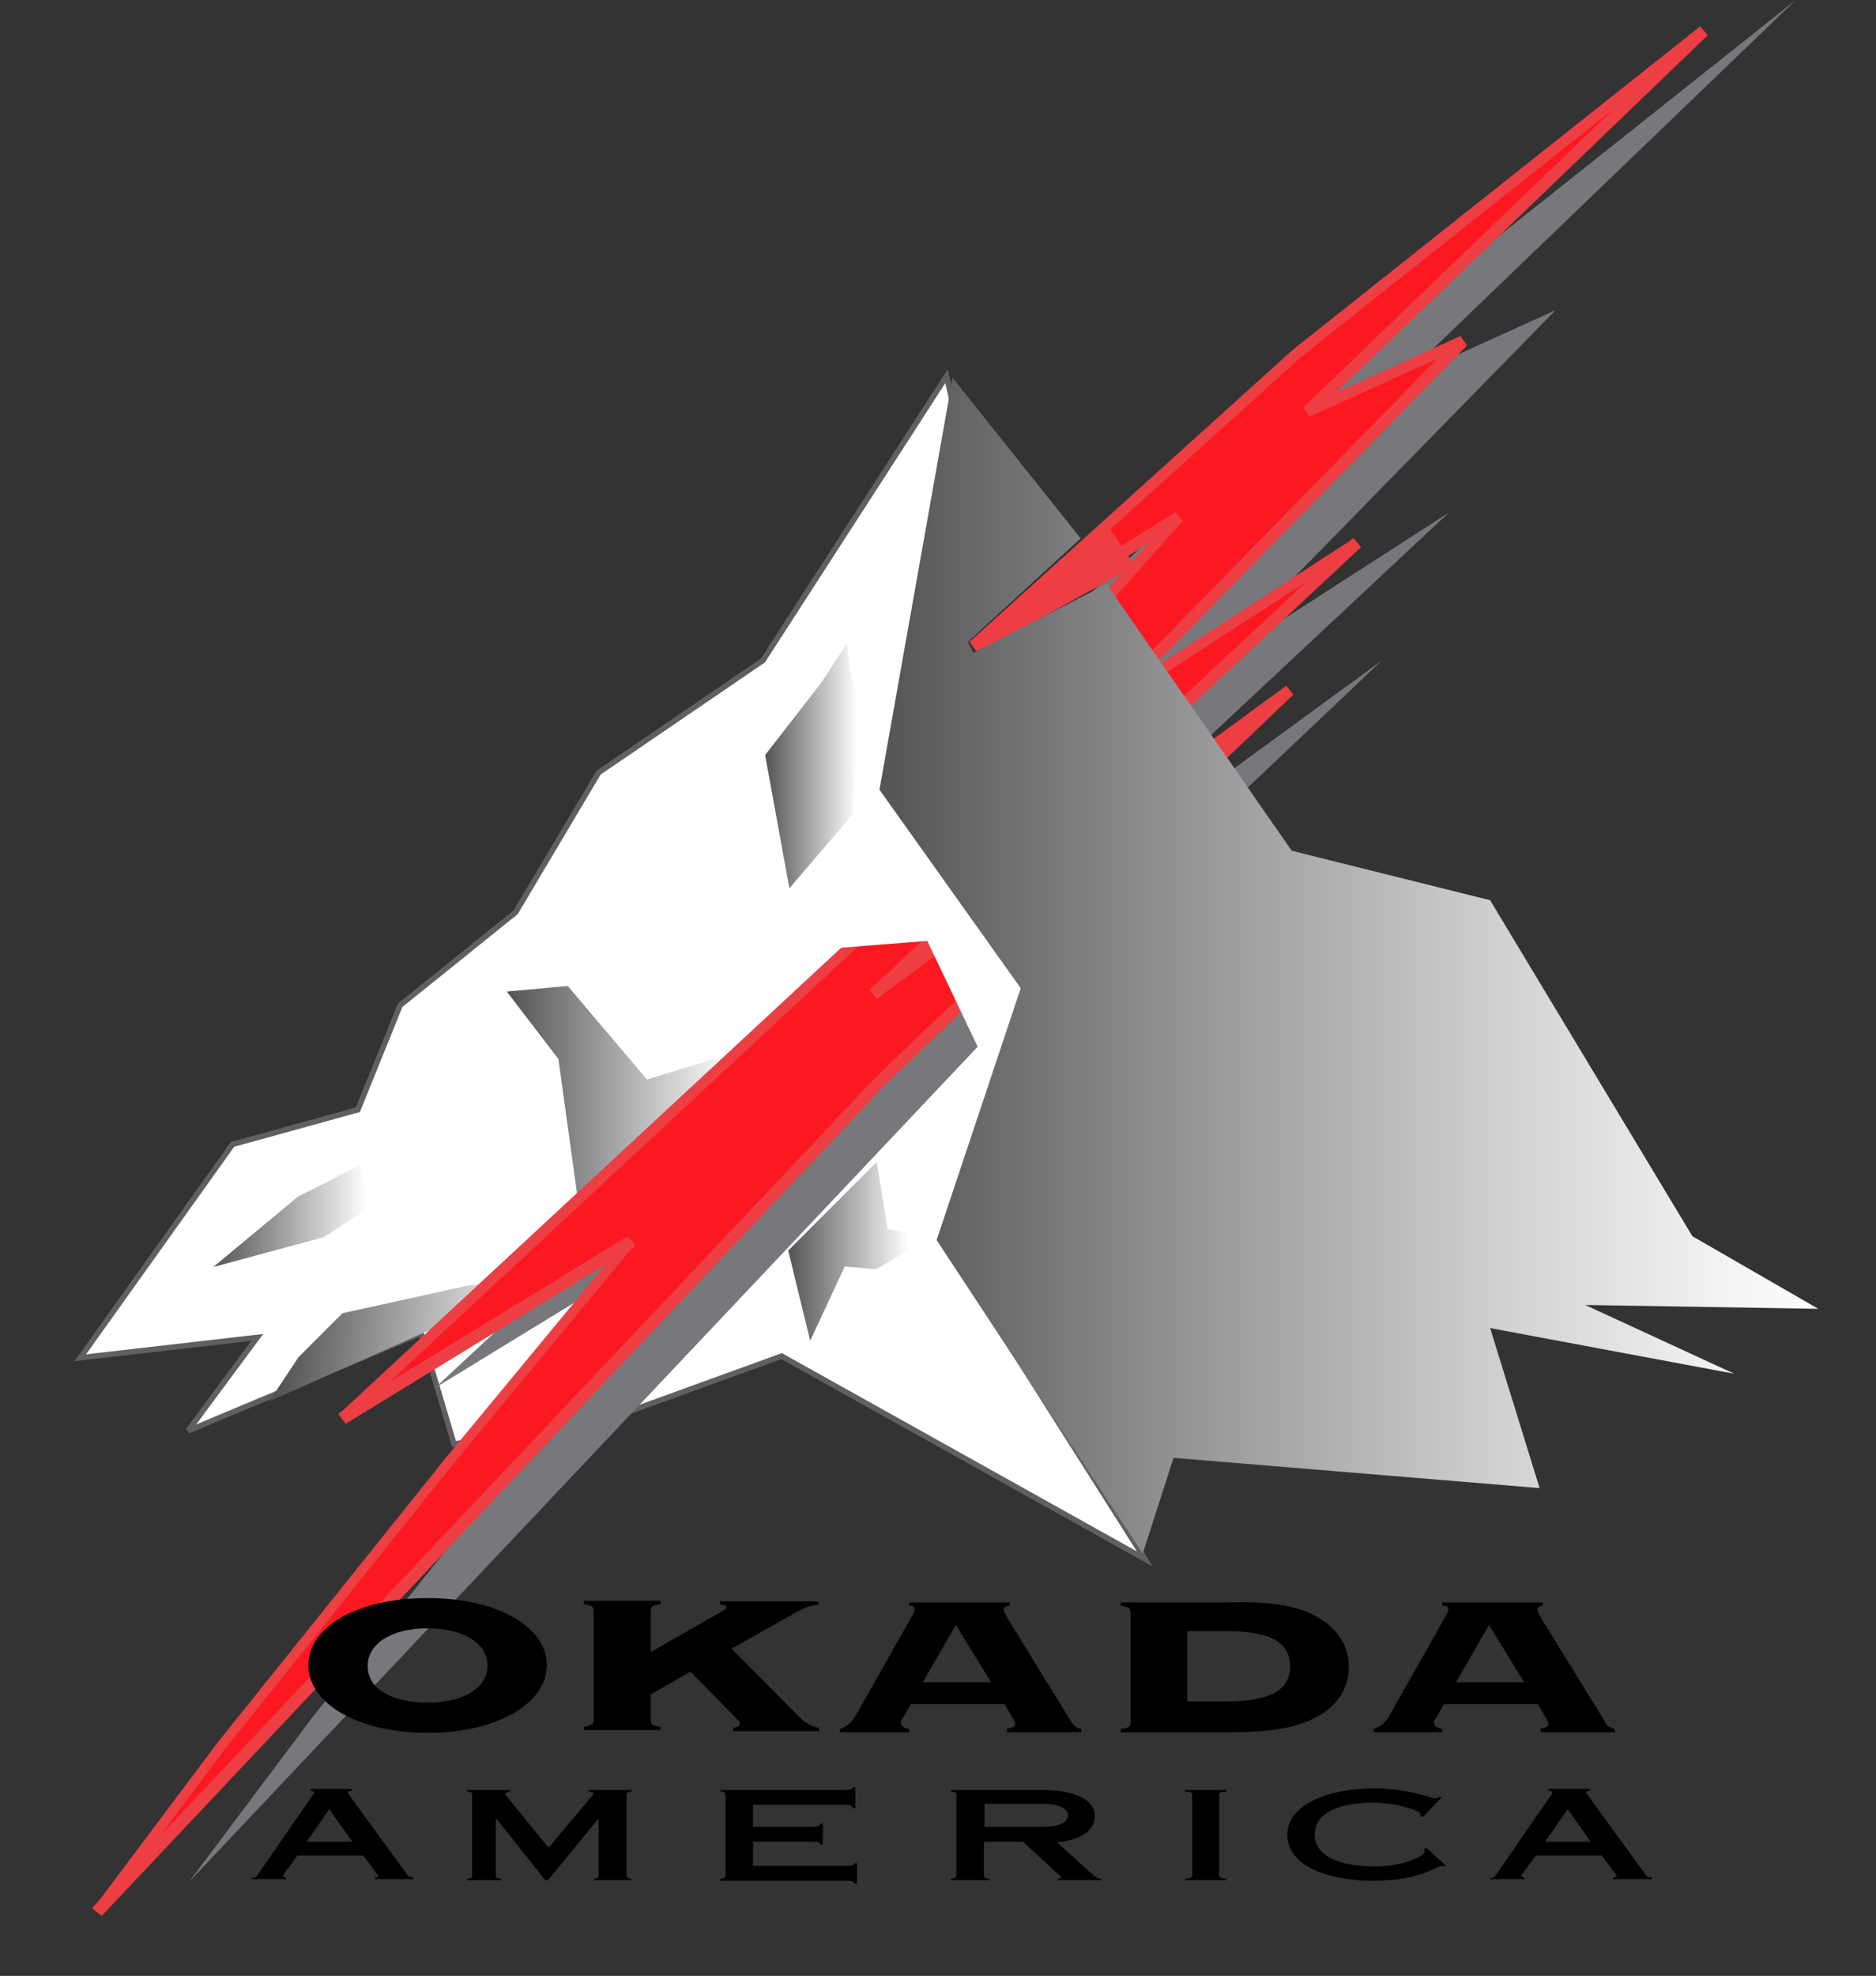
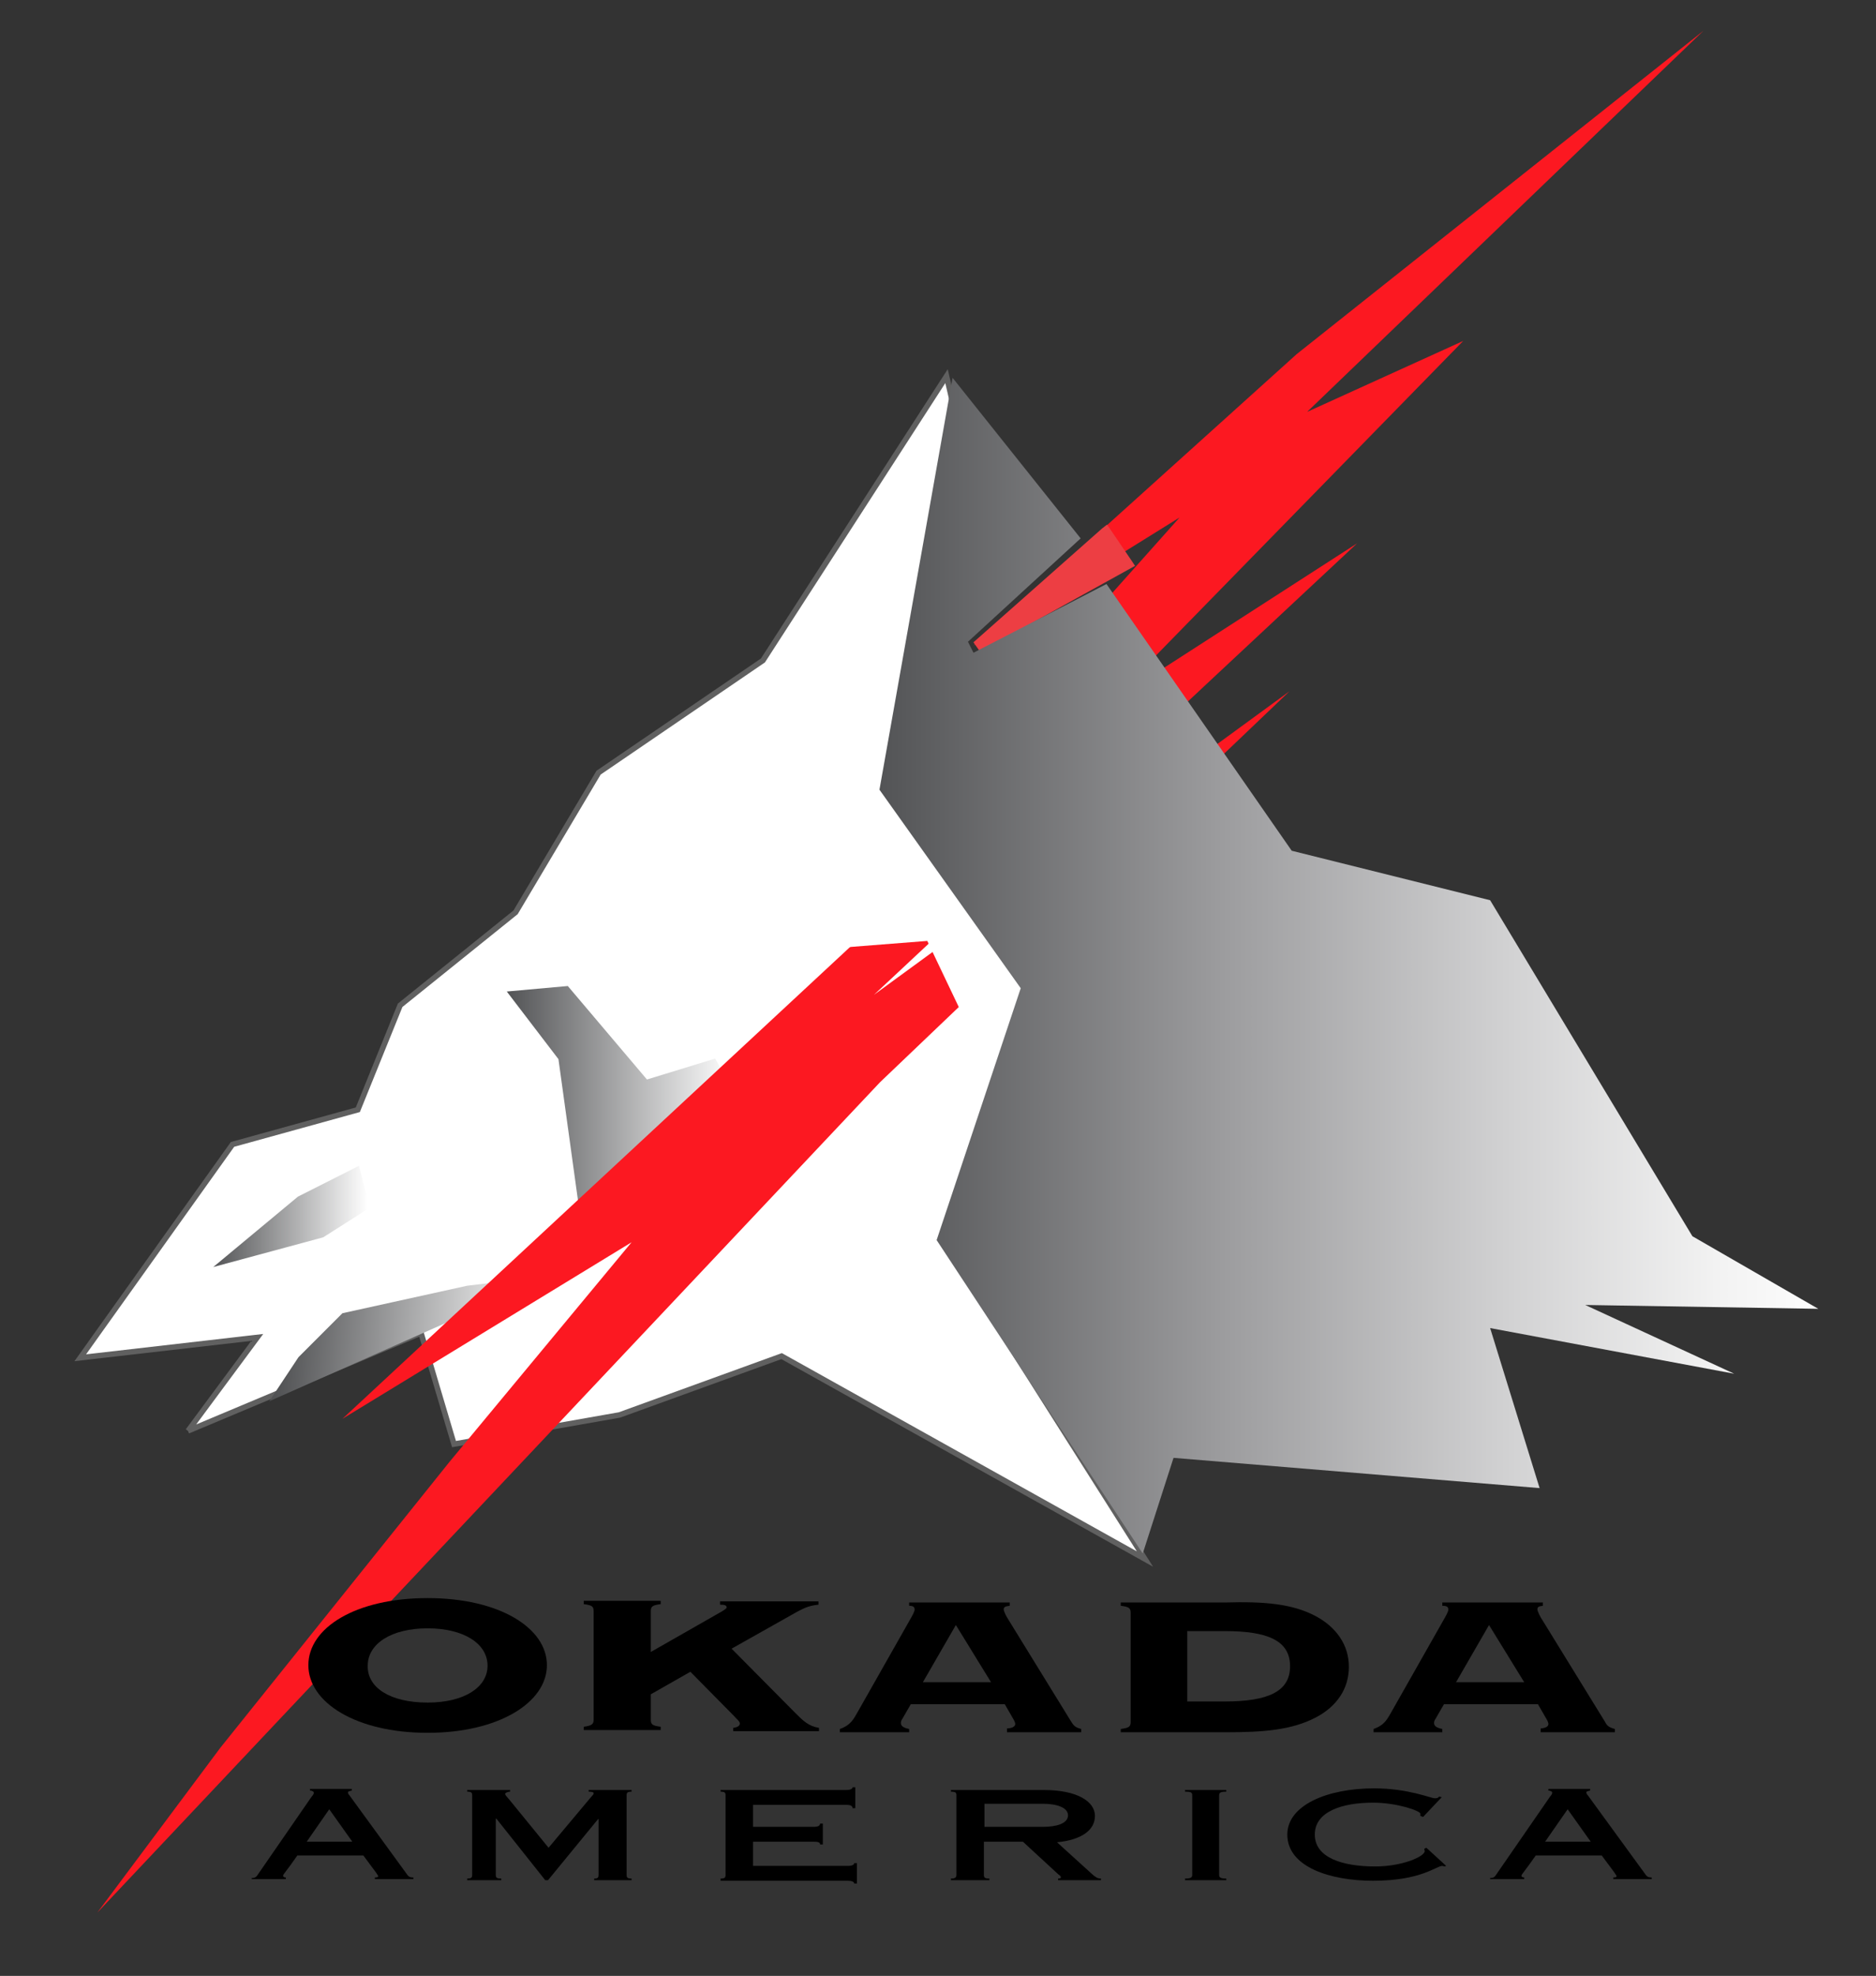
<svg xmlns="http://www.w3.org/2000/svg" xmlns:xlink="http://www.w3.org/1999/xlink" id="Слой_1" viewBox="0 0 341.3 359.3">
  <rect x="0" y="0" width="341.3" height="359.3" fill="#333333" stroke="none" />
  <style>.st11{fill:#ed3e43}</style>
  <path fill="#fff" stroke="#606060" stroke-miterlimit="10" d="M34.2 260.2l12.6-17-32.2 3.7 27.7-38.8 22.8-6.3 7.7-19 21-16.9 15.1-25.4 29.9-20.4 33.4-51.7 7.1 30.7-7.4 9.1-3.5 17.7 32 50.2-10.4 17-4.5 8.7-11.5 27.6 34.3 54.1-66.1-36.9-29.5 10.7-30.1 5.3-6-20.2-42.4 17.8" />
-   <path fill="#77787b" d="M252.7 58.8l-58.8 53.1 37.4-23.4-63.7 71.6 18.6-7.2-107.1 99.5 52.5-32.1-33.1 39.9-41.6 52-22.5 30 148.7-157.4 68.3-64.7-75.6 55.2 87.8-82.1-45 29L283 56.4l-28.4 12.9L326.7 0l-74 58.8" />
  <path d="M132.2 292.3c0-.4-.4-.5-1.2-.5v-.6h17.9v.6c-2 .2-2.9.8-3.9 1.3l-11.9 6.7 11.6 11.7c1.4 1.4 2.4 2.4 4.3 2.7v.6h-15.6v-.6c.8-.1 1.2-.4 1.2-.8s-.6-.8-1-1.3l-8-8.1-7.2 4.1v4.6c0 .9.3 1.1 1.8 1.3v.6h-14v-.6c1.5-.2 1.8-.5 1.8-1.3V293c0-.9-.3-1.1-1.8-1.3v-.6h14v.6c-1.5.2-1.8.4-1.8 1.3v7.4l12.1-6.9c1.1-.6 1.7-1 1.7-1.2M183.4 314.3c.9-.1 1.3-.4 1.3-.8 0-.2-.1-.5-.4-1l-1.5-2.6h-17.1l-1.5 2.6c-.2.3-.3.5-.3.8 0 .6.5.9 1.5 1.1v.6h-12.6v-.6c2-.7 2.5-1.8 3.3-3.2l9.7-17.1c.4-.7.6-1.2.6-1.4 0-.5-.3-.7-1-.7v-.6h18.3v.6c-.8.1-1.1.2-1.1.7 0 .1.2.7.6 1.4l11.7 19c.4.6.6 1 1.8 1.3v.6h-13.5v-.7m-2.9-8.4l-6.4-10.4-6 10.4h12.4zM239.4 293.9c3.7 2 6 5.2 6 9.2 0 4-2.2 7.2-6 9.2-4.4 2.3-9.5 2.7-16.5 2.7h-19v-.6c1.5-.2 1.8-.4 1.8-1.3v-19.8c0-.9-.3-1.1-1.8-1.3v-.6h19c7-.2 12.2.2 16.5 2.5M216 309.4h6.8c7.9 0 11.9-1.8 11.9-6.4 0-4.7-4.1-6.4-11.9-6.4H216v12.8zM280.4 314.3c.9-.1 1.3-.4 1.3-.8 0-.2-.1-.5-.4-1l-1.5-2.6h-17.1l-1.5 2.6c-.2.3-.3.5-.3.8 0 .6.5.9 1.5 1.1v.6h-12.5v-.6c2-.7 2.5-1.8 3.3-3.2l9.7-17.1c.4-.7.6-1.2.6-1.4 0-.5-.3-.7-1.1-.7v-.6h18.3v.6c-.8.1-1 .2-1 .7 0 .1.2.7.6 1.4l11.7 19c.3.6.6 1 1.8 1.3v.6h-13.5v-.7m-3-8.4l-6.4-10.4-6 10.4h12.4zM45.8 341.8v-.3c.6 0 .8-.1 1.3-.9l9.6-13.9c.2-.2.4-.5.4-.7 0-.2-.3-.4-.7-.4v-.3H64v.3c-.5.1-.7.2-.7.3 0 .2.1.4.3.6l10.2 14c.5.7.6.9 1.4.9v.3h-7v-.3c.5 0 .6-.1.6-.2 0-.2-.3-.6-2.7-3.8h-12c-2 2.9-2.6 3.4-2.6 3.7 0 .2.2.3.5.3v.3h-6.2m18.3-6.8l-4.2-5.9-4.1 5.9h8.3zM114.9 325.5v.3c-.8 0-.9.2-.9.7v14.4c0 .5.1.7.9.7v.3h-6.8v-.3c.7 0 .8-.2.8-.7v-10.1h-.1l-9.1 11.1h-.5l-8.9-11.2h-.1v10.2c0 .5.1.7 1 .7v.3H85v-.3c.8 0 .9-.2.9-.7v-14.4c0-.5-.1-.7-.9-.7v-.3h7.8v.3c-.4 0-.9.2-.9.4s.2.4.8 1.1l7.1 8.7 7.8-9.3c.2-.2.4-.4.4-.6 0-.2-.3-.3-.9-.3v-.3h7.8M179 340.9c0 .5.1.7 1 .7v.3h-7v-.3c.8 0 1-.2 1-.7v-14.4c0-.5-.1-.7-1-.7v-.3h16.9c6.1 0 9.3 2.1 9.3 4.7 0 2.7-2.6 4.4-6.9 4.8l6.5 5.9c.5.4.8.7 1.5.7v.3h-7.8v-.3c.4 0 .5-.1.5-.2 0-.2-.1-.3-.5-.6l-6.4-5.9H179v6m.1-8.7h10.6c2.5 0 4.6-.6 4.6-2.1 0-1.4-2-2.1-4.6-2.1h-10.6v4.2zM221.8 340.9c0 .5.2.7 1.3.7v.3h-7.5v-.3c1.1 0 1.3-.2 1.3-.7v-14.4c0-.5-.1-.7-1.3-.7v-.3h7.5v.3c-1.1 0-1.3.2-1.3.7v14.4M258.9 330.4l-.5-.2v-.4c0-.5-4.2-2-8.6-2-5.6 0-10.6 1.6-10.6 5.8 0 4.2 5 5.8 11 5.8 4.9 0 9-1.8 9-2.8 0-.1-.1-.3-.1-.4l.4-.2 3.6 3.3-.3.1c-.1 0-.3-.1-.4-.1-1.1 0-3.8 2.7-12.6 2.7-7.8 0-15.6-2.5-15.6-8.4 0-5.3 7.2-8.4 15.8-8.4 6.2 0 10.3 1.8 11 1.8.4 0 .6 0 .8-.3l.5.1-3.4 3.6M271.1 341.8v-.3c.6 0 .8-.1 1.3-.9l9.6-13.9c.2-.2.4-.5.4-.7 0-.2-.3-.4-.7-.4v-.3h7.6v.3c-.5.1-.7.2-.7.3 0 .2.1.4.3.6l10.2 14c.5.7.6.9 1.4.9v.3h-7v-.3c.5 0 .6-.1.6-.2 0-.2-.3-.6-2.7-3.8h-12c-2 2.9-2.6 3.4-2.6 3.7 0 .2.2.3.5.3v.3h-6.2m18.3-6.8l-4.2-5.9-4.1 5.9h8.3zM131.1 341.6c.8 0 .9-.2.9-.7v-14.4c0-.5-.1-.7-.9-.7v-.3h22.8c.8 0 1.2-.2 1.2-.5h.5v3.8h-.5c0-.4-.3-.6-1.2-.6H137v4h11c.8 0 1.2-.2 1.2-.6h.5v3.8h-.5c0-.4-.4-.5-1.2-.5h-11v4.4h17.2c.8 0 1.2-.2 1.2-.5h.5v3.7h-.5c0-.3-.4-.5-1.2-.5h-23.1v-.4" />
  <path fill="#33c2dd" d="M0 315.9" />
  <defs>
-     <path id="SVGID_1_" d="M149.3 124.3l4.8-7.3.5 4.5 1.2 5 .4 4.2-2.2 32.7-8.5 8.5-6.3-34.6 10.1-13" />
-   </defs>
+     </defs>
  <clipPath id="SVGID_2_">
    <use xlink:href="#SVGID_1_" overflow="visible" />
  </clipPath>
  <linearGradient id="SVGID_3_" gradientUnits="userSpaceOnUse" x1="-240.231" y1="739.362" x2="-235.545" y2="739.362" gradientTransform="matrix(3.623 0 0 -3.623 1009.368 2823.425)">
    <stop offset="0" stop-color="#515254" />
    <stop offset="1" stop-color="#fff" />
  </linearGradient>
  <path clip-path="url(#SVGID_2_)" fill="url(#SVGID_3_)" d="M139.2 117h17v54.9h-17z" />
  <defs>
    <path id="SVGID_4_" d="M54.2 217.6l11.1-5.6 2 7.6-8.5 5.4-20 5.4 15.4-12.8" />
  </defs>
  <clipPath id="SVGID_5_">
    <use xlink:href="#SVGID_4_" overflow="visible" />
  </clipPath>
  <linearGradient id="SVGID_6_" gradientUnits="userSpaceOnUse" x1="-221.673" y1="688.537" x2="-216.987" y2="688.537" gradientTransform="matrix(6.074 0 0 -6.074 1384.872 4403.021)">
    <stop offset="0" stop-color="#515254" />
    <stop offset="1" stop-color="#fff" />
  </linearGradient>
  <path clip-path="url(#SVGID_5_)" fill="url(#SVGID_6_)" d="M38.8 212h28.5v18.4H38.8z" />
  <defs>
-     <path id="SVGID_7_" d="M159.5 211.3l2 12.2 3.6.6.5 3.1-6.2 3.6-5.7-.5-6.3 13.5-4-16.4 16.1-16.1" />
-   </defs>
+     </defs>
  <clipPath id="SVGID_8_">
    <use xlink:href="#SVGID_7_" overflow="visible" />
  </clipPath>
  <linearGradient id="SVGID_9_" gradientUnits="userSpaceOnUse" x1="-220.968" y1="701.546" x2="-216.282" y2="701.546" gradientTransform="matrix(4.751 0 0 -4.751 1192.979 3560.756)">
    <stop offset="0" stop-color="#515254" />
    <stop offset="1" stop-color="#fff" />
  </linearGradient>
-   <path clip-path="url(#SVGID_8_)" fill="url(#SVGID_9_)" d="M143.4 211.3h22.3v32.5h-22.3z" />
+   <path clip-path="url(#SVGID_8_)" fill="url(#SVGID_9_)" d="M143.4 211.3v32.5h-22.3z" />
  <g>
    <defs>
      <path id="SVGID_10_" d="M101.6 192.6l4.3 31.1 21.7-19.3 6.1-5.7-3.6-6.2-12.4 3.8-14.4-17-11.1 1 9.4 12.3" />
    </defs>
    <clipPath id="SVGID_11_">
      <use xlink:href="#SVGID_10_" overflow="visible" />
    </clipPath>
    <linearGradient id="SVGID_12_" gradientUnits="userSpaceOnUse" x1="-198.192" y1="674.419" x2="-193.506" y2="674.419" gradientTransform="matrix(8.853 0 0 -8.853 1846.507 6171.956)">
      <stop offset="0" stop-color="#515254" />
      <stop offset="1" stop-color="#fff" />
    </linearGradient>
    <path clip-path="url(#SVGID_11_)" fill="url(#SVGID_12_)" d="M92.2 179.3h41.5v44.4H92.2z" />
  </g>
  <g>
    <defs>
      <path id="SVGID_13_" d="M89.6 236.8l-40.6 18 5.3-8 8-8 22.7-5 12.4-1.5-7.8 4.5" />
    </defs>
    <clipPath id="SVGID_14_">
      <use xlink:href="#SVGID_13_" overflow="visible" />
    </clipPath>
    <g clip-path="url(#SVGID_14_)">
      <defs>
        <path id="SVGID_15_" d="M49.3 228.5l49.9 4-2.1 26.2-49.9-4" />
      </defs>
      <clipPath id="SVGID_16_">
        <use xlink:href="#SVGID_15_" overflow="visible" />
      </clipPath>
      <linearGradient id="SVGID_17_" gradientUnits="userSpaceOnUse" x1="-199.708" y1="664.355" x2="-195.022" y2="664.355" gradientTransform="matrix(9.896 .792 .792 -9.896 1501.317 6974.549)">
        <stop offset="0" stop-color="#515254" />
        <stop offset="1" stop-color="#fff" />
      </linearGradient>
      <path clip-path="url(#SVGID_16_)" fill="url(#SVGID_17_)" d="M47.5 224.4l54.1 4.3-2.7 34.1-54.1-4.3z" />
    </g>
  </g>
  <path fill="#fc1821" d="M235.9 64.4l-58.8 53 37.5-23.3-63.8 71.5 18.6-7.1L62.3 258l52.6-32.1-33.1 39.9-41.7 52-22.4 30 142.4-151 74.5-71.1-75.6 55.2 87.9-82.1-45 29L266.2 62l-28.4 12.9 72.1-69.3-74 58.8" />
-   <path class="st11" d="M235.2 63.6l-58.8 53.1 1.2 1.7L215 95l-1.3-1.6L150 165l1.1 1.7 18.6-7.1-1.1-1.7-107 99.3 1.3 1.7 52.6-32.2-1.3-1.6-33.1 40-41.7 52-22.5 30 1.6 1.3 142.4-151 74.4-71.1-1.3-1.6-75.6 55.3 1.3 1.6 87.9-82.1-1.3-1.6-45 29.1 1.3 1.6 64.3-65.8-1.2-1.7L237.4 74l1.2 1.7 72.1-69.3-1.4-1.6s-74 58.7-74.1 58.8m74-58.8l-72.1 69.3 1.1 1.7 28.4-12.9-1.2-1.7-64.3 65.8 1.3 1.6 45-29.1-1.3-1.6-87.9 82.1 1.3 1.6 75.6-55.2-1.3-1.6-74.5 71.1-142.5 151 1.6 1.3 22.4-30 41.6-51.9 33.1-40-1.3-1.5L61.6 257l1.3 1.7L170 159.2l-1.1-1.7-18.6 7.1 1.2 1.7 63.7-71.6-1.3-1.6-37.4 23.4 1.2 1.7 58.8-53.1c-.1 0 74-58.7 74-58.7l-1.3-1.6z" />
  <path class="st11" d="M201.2 96.9l-23.4 20.7 27.2-15.1-3.8-5.6" />
  <path class="st11" d="M200.5 96.1l-23.4 20.7 1.2 1.7 28.2-15.6-.6-.9-3.8-5.6-.7-1-.9.7m4 5.5l-27.2 15 1.2 1.7 23.4-20.7-1.6-.2 3.8 5.6.4-1.4z" />
  <path d="M56.1 302.8c0-6.8 8.6-12.2 21.7-12.2 13 0 21.7 5.4 21.7 12.2 0 6.8-8.8 12.3-21.7 12.3-13 0-21.7-5.5-21.7-12.3m21.7 6.8c6.7 0 10.9-2.8 10.9-6.7 0-4-4.3-6.8-10.9-6.8-6.6 0-10.9 2.8-10.9 6.8-.1 4 4.1 6.7 10.9 6.7z" />
  <path fill="#fff" d="M161.3 140.9l25.7 38-7.2 15.5-11.1-23.3-35.7 2.8 28.3-33" />
  <g>
    <defs>
      <path id="SVGID_18_" d="M201.3 106.2l-24.2 12.5-1-2 20.5-18.8-23.3-29.2-13.3 74.9 25.7 36.1-15.3 45.8 37.5 57 5.6-17.4 66.6 5.5-9-29.1 44.4 8.3-27.1-12.5 42.4.7-22.9-13.2-36.8-61.1-36.1-9-33.7-48.5" />
    </defs>
    <clipPath id="SVGID_19_">
      <use xlink:href="#SVGID_18_" overflow="visible" />
    </clipPath>
    <linearGradient id="SVGID_20_" gradientUnits="userSpaceOnUse" x1="-169.138" y1="647.13" x2="-164.452" y2="647.13" gradientTransform="matrix(37.547 0 0 -37.547 6509.136 24473.123)">
      <stop offset="0" stop-color="#515254" />
      <stop offset=".015" stop-color="#545557" />
      <stop offset=".368" stop-color="#9d9d9f" />
      <stop offset=".661" stop-color="#d2d2d3" />
      <stop offset=".88" stop-color="#f3f3f3" />
      <stop offset="1" stop-color="#fff" />
    </linearGradient>
    <path clip-path="url(#SVGID_19_)" fill="url(#SVGID_20_)" d="M160 68.7h170.8v213.7H160z" />
  </g>
</svg>